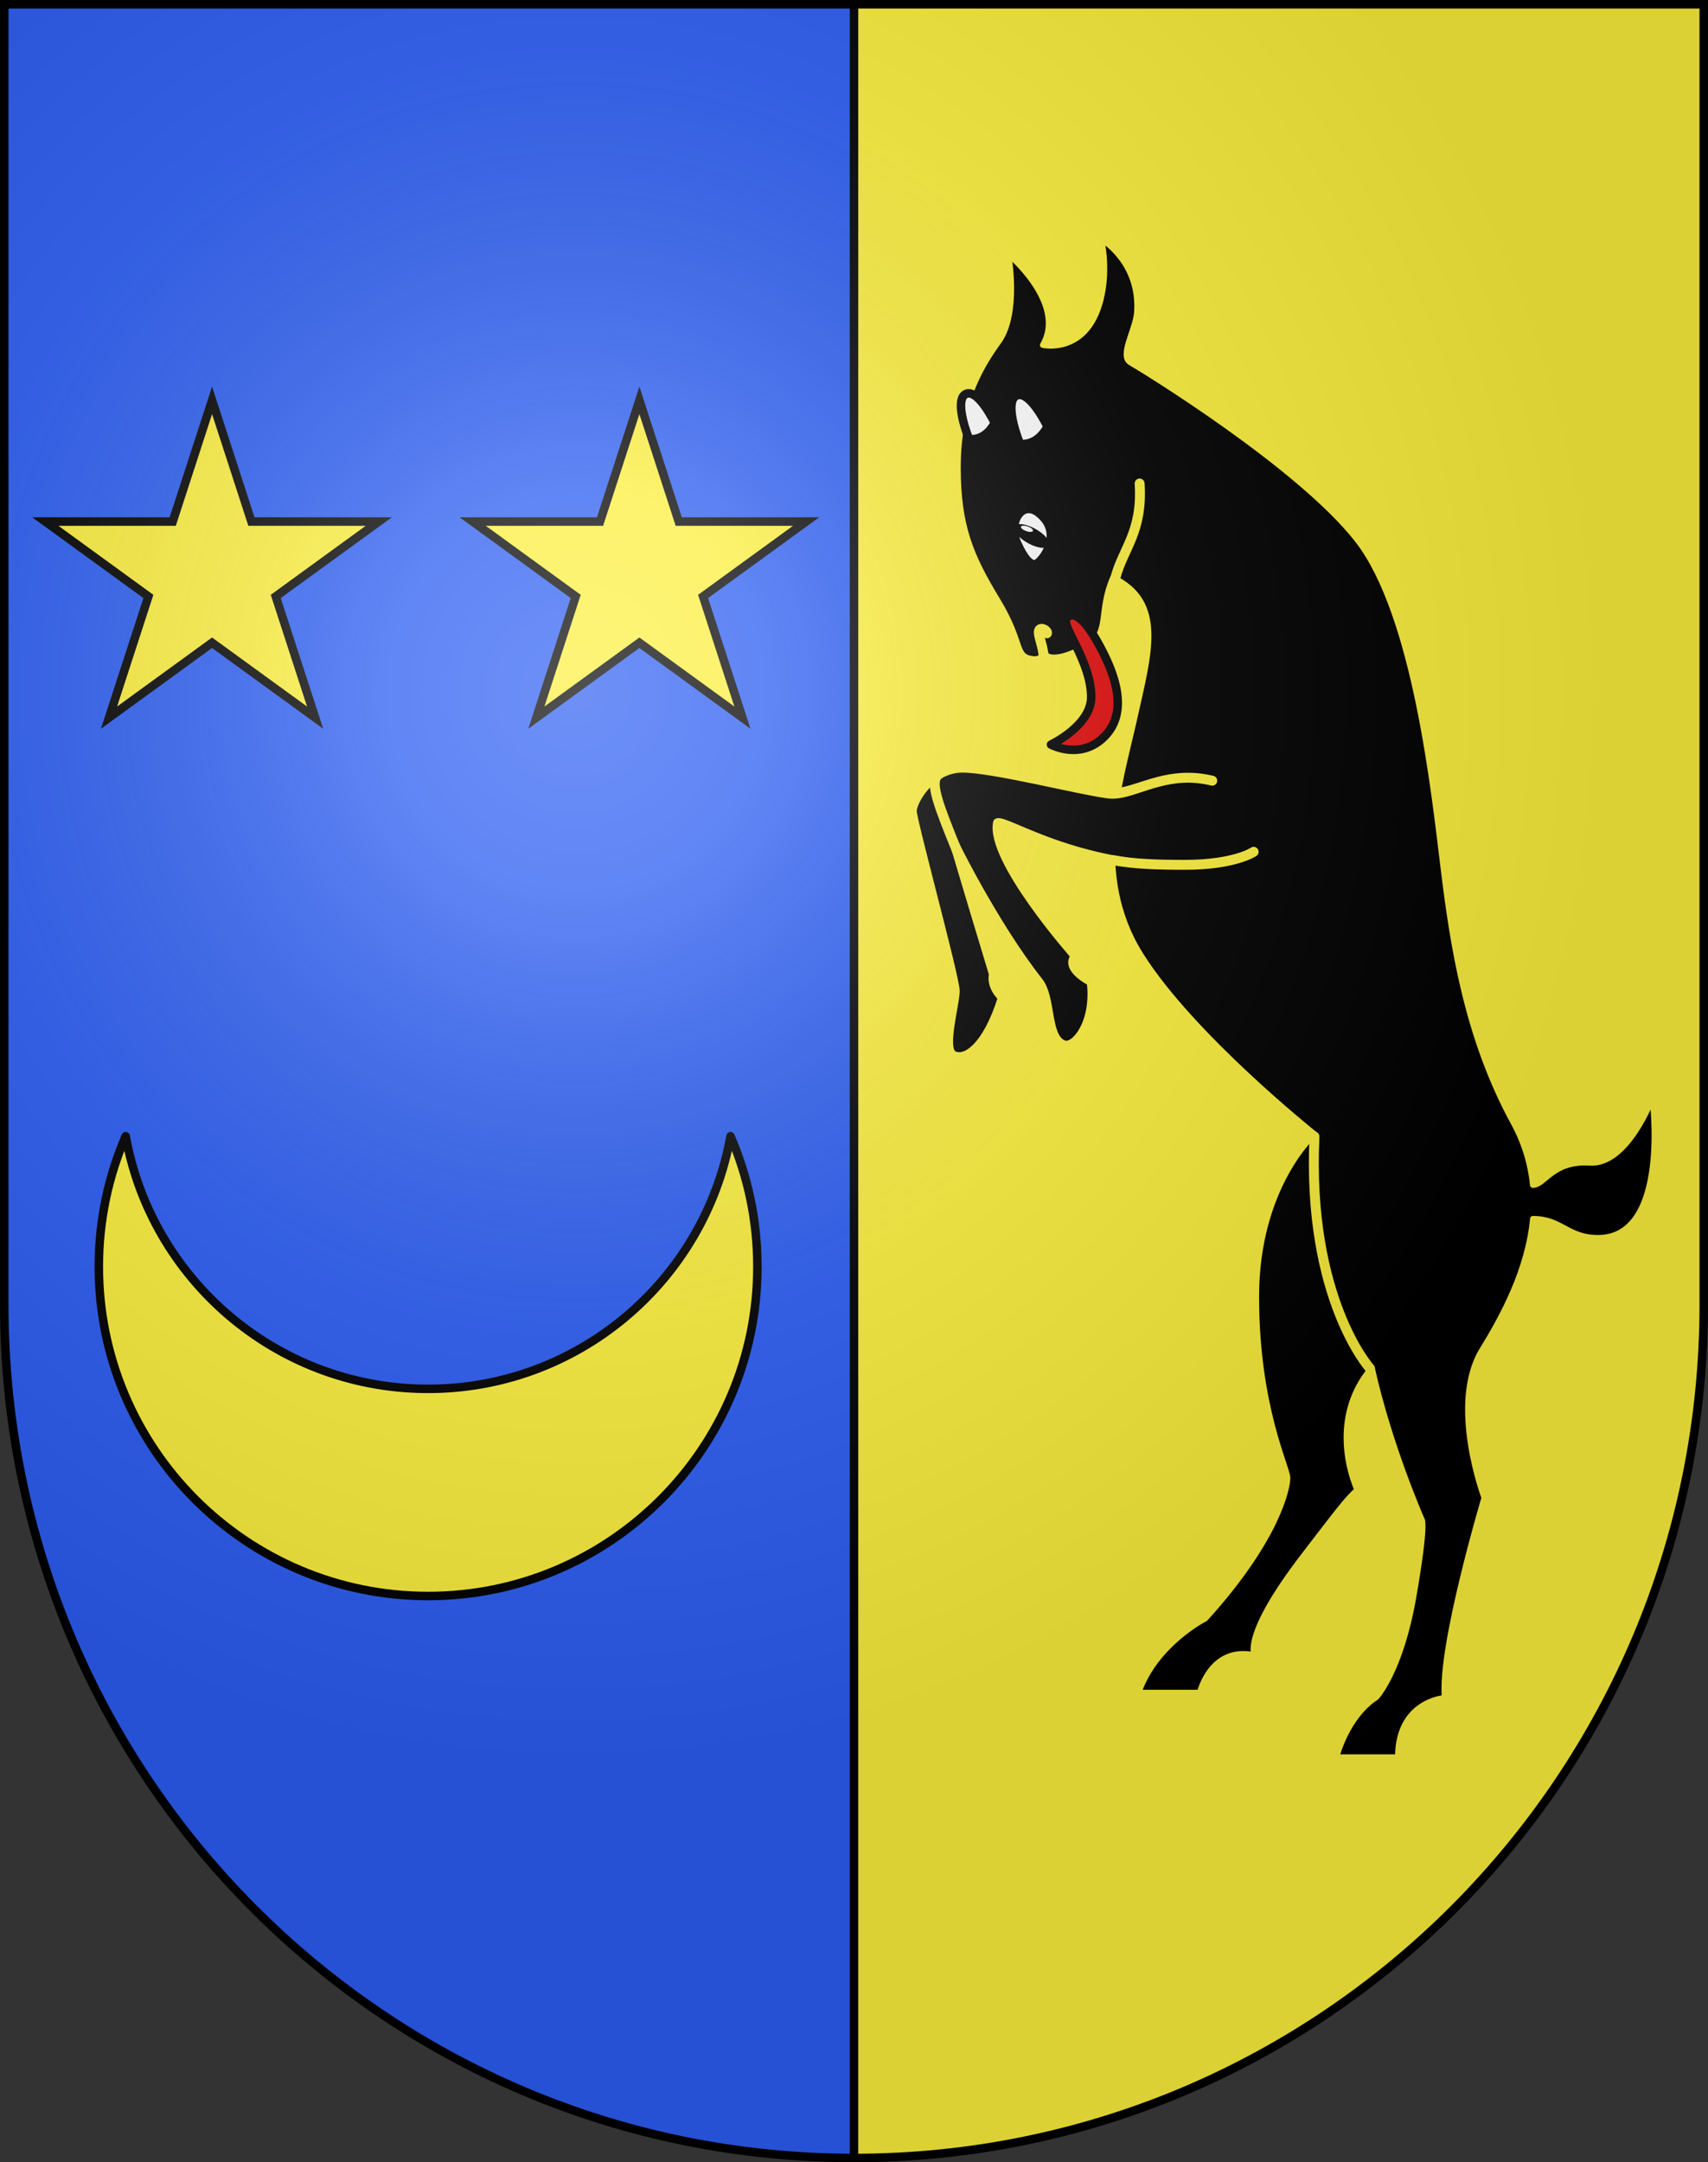
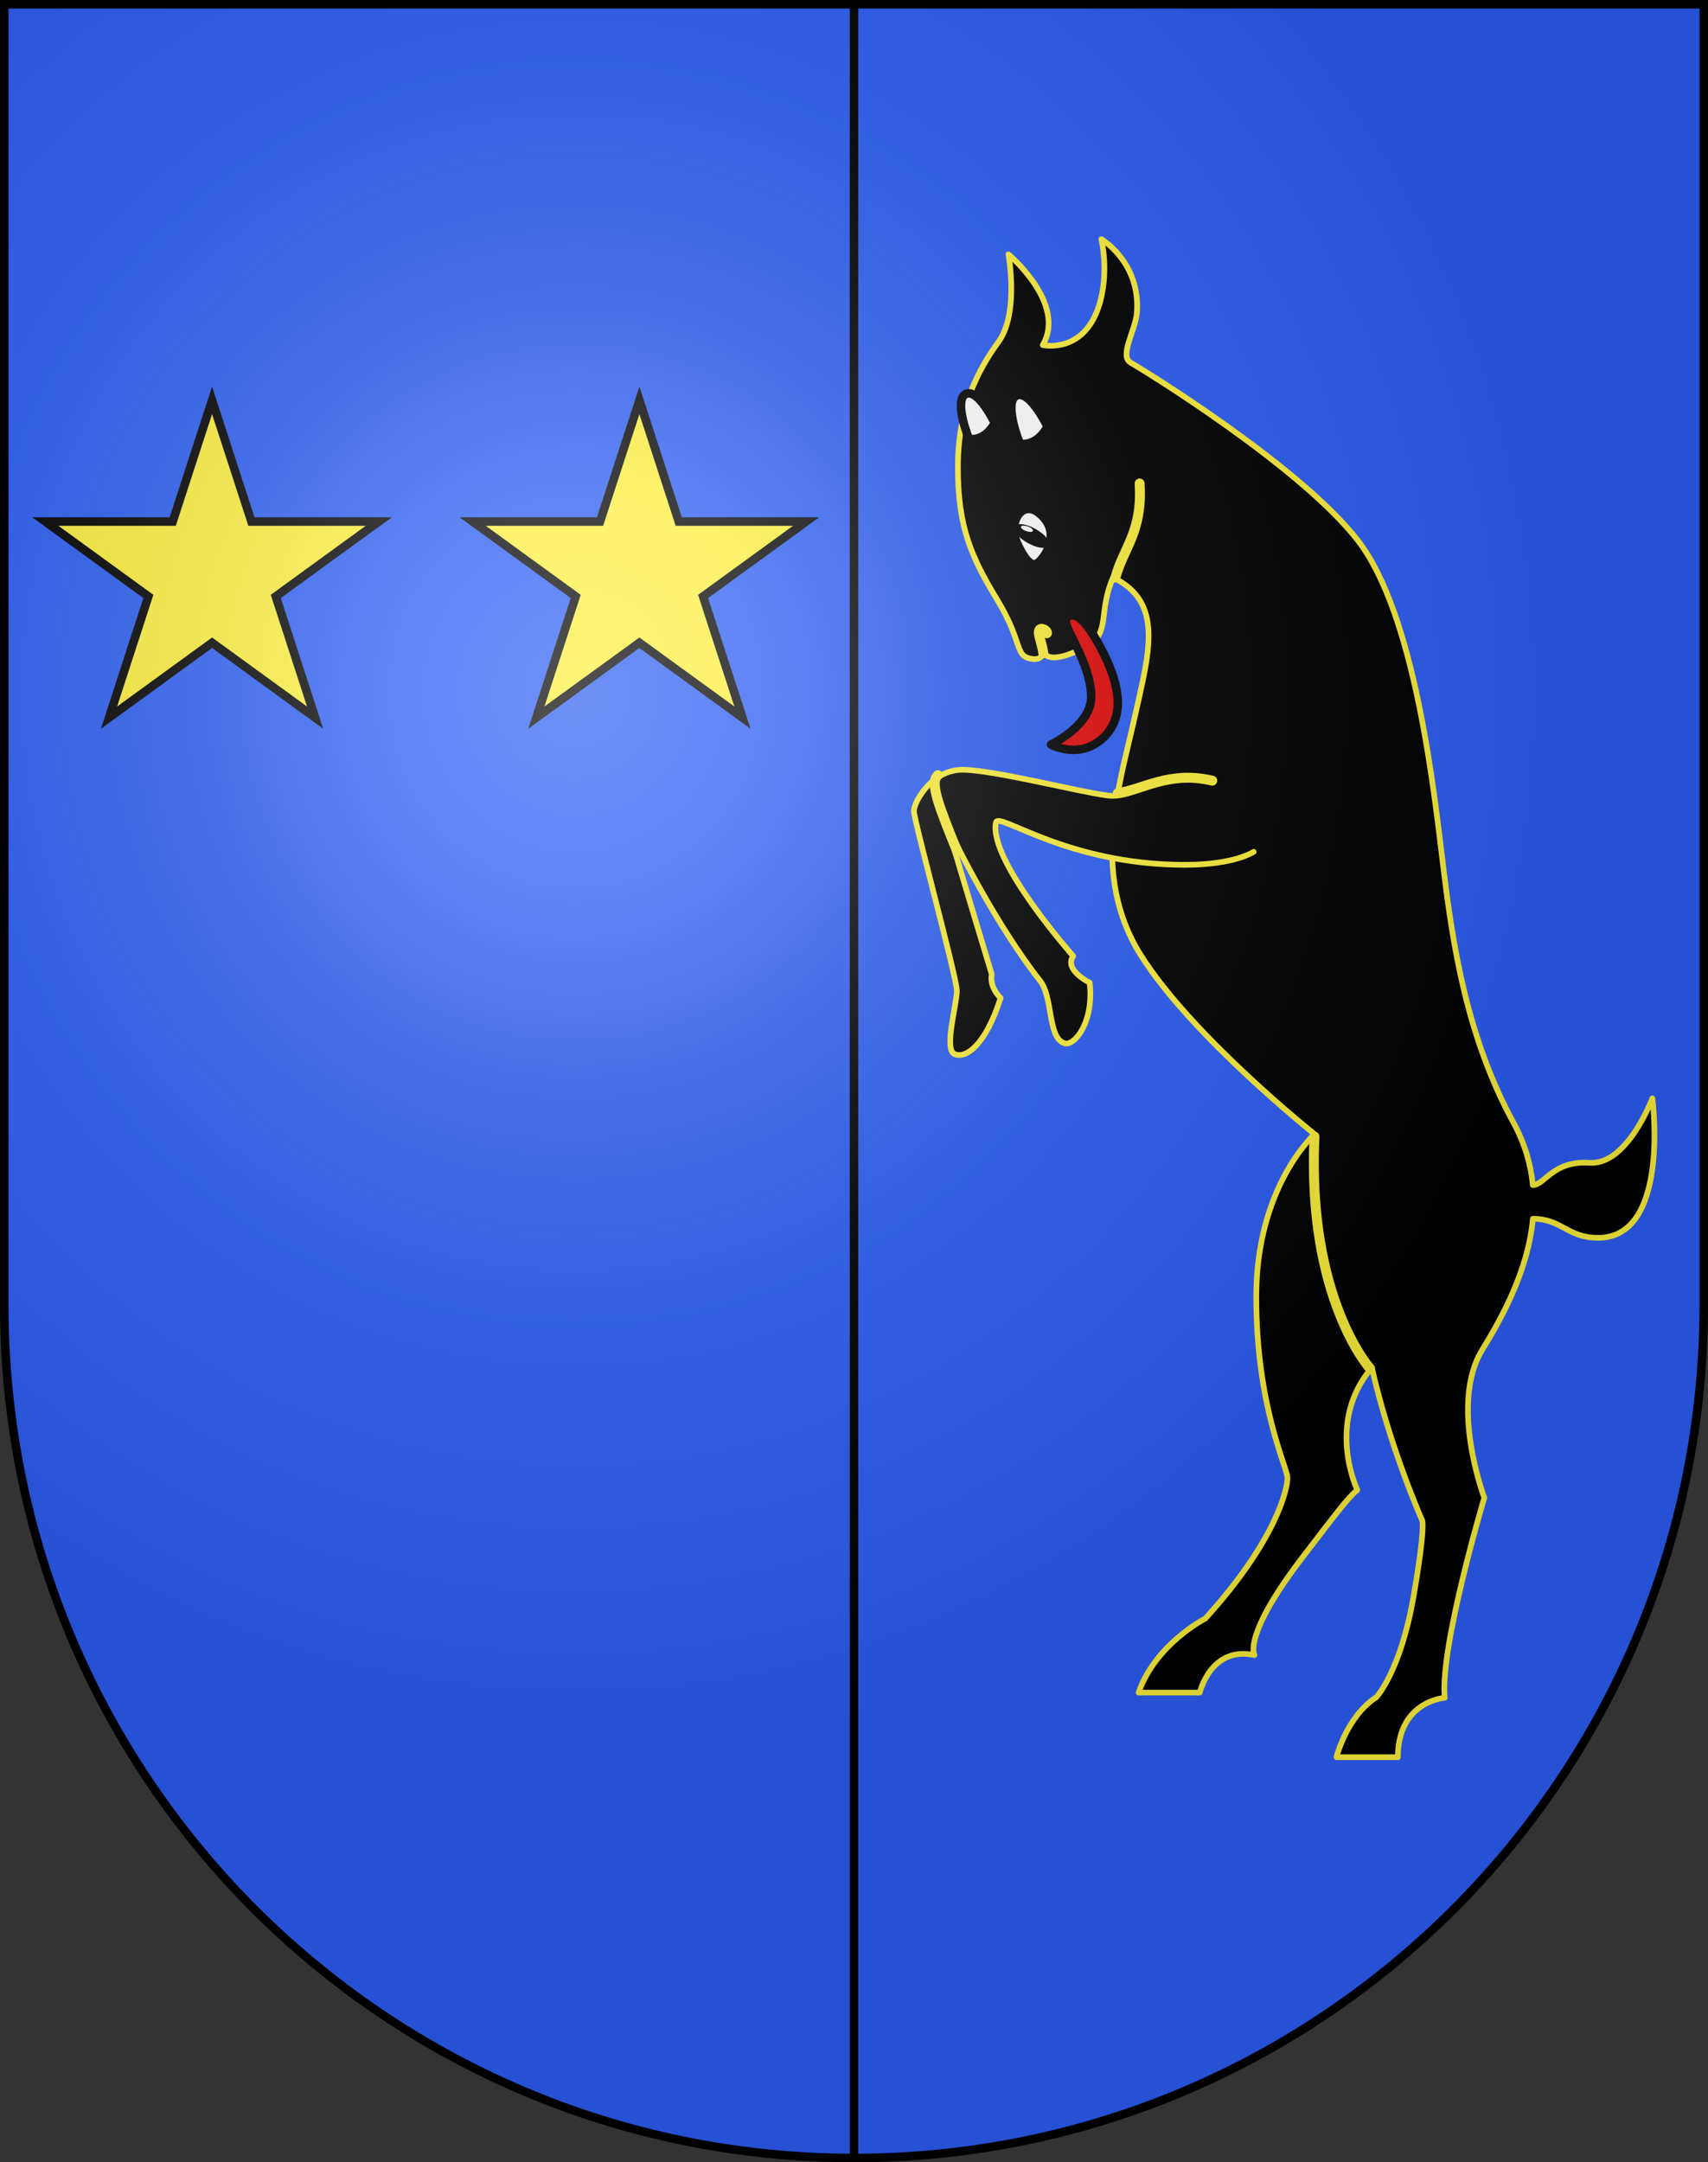
<svg xmlns="http://www.w3.org/2000/svg" xmlns:xlink="http://www.w3.org/1999/xlink" version="1.0" width="603" height="763" id="svg20">
  <rect width="100%" height="100%" fill="#333333" stroke="none" />
  <defs id="defs29">
    <linearGradient id="linearGradient2893">
      <stop id="stop2895" style="stop-color:#ffffff;stop-opacity:0.314" offset="0" />
      <stop id="stop2897" style="stop-color:#ffffff;stop-opacity:0.251" offset="0.19" />
      <stop id="stop2901" style="stop-color:#6b6b6b;stop-opacity:0.125" offset="0.6" />
      <stop id="stop2899" style="stop-color:#000000;stop-opacity:0.125" offset="1" />
    </linearGradient>
    <linearGradient id="linearGradient2955">
      <stop id="stop2965" style="stop-color:#ffffff;stop-opacity:0" offset="0" />
      <stop id="stop2959" style="stop-color:#000000;stop-opacity:0.646" offset="1" />
    </linearGradient>
    <radialGradient cx="858.042" cy="579.933" r="300" fx="858.042" fy="579.933" id="radialGradient3236" xlink:href="#linearGradient2893" gradientUnits="userSpaceOnUse" gradientTransform="matrix(1.215,0,0,1.267,-839.192,-490.489)" />
  </defs>
  <desc id="desc22">Coat of Arms of Canton of Freiburg (Fribourg)</desc>
  <g id="layer1" style="opacity:1;display:inline">
    <path d="M 1.502,1.501 L 1.502,460.37 C 1.502,626.681 135.816,761.501 301.502,761.501 C 467.188,761.501 601.502,626.681 601.502,460.37 L 601.502,1.501 L 1.502,1.501 z" id="path2567" style="opacity:1;fill:#2b5df2;display:inline" />
-     <path d="M 301.501,761.5 C 467.187,761.5 601.501,626.68 601.501,460.369 L 601.501,1.501 L 301.501,1.501 L 301.501,761.5 L 301.501,761.5 z" id="path2504" style="opacity:1;fill:#fcef3c;display:inline" />
  </g>
  <g id="layer2" style="opacity:1;display:inline">
    <line id="line2508" y2="1.501" x2="301.501" y1="761.5" x1="301.501" stroke-miterlimit="20" style="fill:none;stroke:#000000;stroke-width:3;stroke-miterlimit:20" />
    <g id="g2761">
-       <path d="M 44.376,400.945 C 38.272,415.063 34.889,430.626 34.889,446.975 C 34.889,511.127 86.971,563.192 151.14,563.192 C 215.309,563.192 267.392,511.128 267.392,446.975 C 267.392,430.625 264.009,415.062 257.905,400.945 C 248.719,452.038 203.727,490.612 150.07,490.087 C 97.15,489.567 53.416,451.18 44.376,400.945 z" id="path28154" style="fill:#fcef3c;stroke:#000000;stroke-width:3;stroke-linejoin:round" />
      <polygon points="74.905,141.321 88.798,184.086 133.767,184.086 97.387,210.516 111.286,253.283 74.905,226.852 38.526,253.283 52.421,210.516 16.043,184.086 61.01,184.086 74.905,141.321 " transform="translate(-3.619e-2,-4.4003e-2)" id="polygon2528_4_" style="fill:#fcef3c;stroke:#000000;stroke-width:3;stroke-miterlimit:20" />
      <polygon points="239.665,184.086 284.631,184.086 248.254,210.516 262.148,253.283 225.77,226.852 189.389,253.283 203.287,210.516 166.908,184.086 211.876,184.086 225.77,141.32 239.665,184.086 " transform="translate(-3.619e-2,-4.4003e-2)" id="polygon2528_166_" style="fill:#fcef3c;stroke:#000000;stroke-width:3;stroke-miterlimit:20" />
    </g>
    <g id="g2744">
      <path d="M 423.569,597.273 C 423.569,597.273 427.43,580.729 442.871,584.038 C 442.871,584.038 438.476,577.315 460.243,549.019 C 471.272,534.68 475.96,528.339 479.2,525.788 C 479.2,525.788 467.78,502.053 484.324,482.567 L 464.103,400.213 C 464.103,400.213 443.514,418.595 443.514,457.566 C 443.514,496.538 454.543,517.86 454.543,521.538 C 454.543,525.216 450.867,543.228 425.499,571.171 C 425.499,571.171 408.036,579.995 401.97,597.275 L 423.569,597.275 L 423.569,597.273 z" id="path2520" style="stroke:#fcef3c;stroke-width:2;stroke-linecap:round;stroke-linejoin:round;stroke-miterlimit:20" />
      <path d="M 583.36,387.574 C 583.36,387.574 574.537,411.15 561.3,410.323 C 548.065,409.496 545.446,418.168 541.172,418.168 L 541.165,418.177 C 540.442,410.933 538.345,403.541 534.324,396.17 C 517.78,365.838 512.908,333.393 509.599,306.371 C 506.289,279.349 499.672,216.756 479.267,190.561 C 458.863,164.366 403.301,130.312 399.166,127.969 C 395.029,125.625 400.911,116.47 401.371,110.322 C 402.704,92.498 388.824,84.403 388.824,84.403 C 388.824,84.403 391.757,96.255 387.942,108.02 C 382.426,125.038 368.144,121.765 368.144,121.765 C 376.692,107.013 356.012,89.734 356.012,89.734 C 356.012,89.734 359.872,110.506 352.52,120.616 C 345.166,130.726 338.182,143.962 338.182,164.918 C 338.182,185.874 342.776,196.352 352.151,211.793 C 361.526,227.234 357.873,231.853 364.836,232.566 C 366.824,232.769 368.575,231.796 368.054,228.889 C 369.065,234.955 378.808,230.819 384.322,227.602 C 391.921,223.169 387.722,215.745 392.962,203.796 C 411.161,212.619 405.646,230.359 400.498,253.521 C 395.35,276.683 384.69,308.301 402.705,336.978 C 420.719,365.655 464.102,400.214 464.102,400.214 C 461.161,457.936 484.323,482.568 484.323,482.568 C 490.572,510.508 501.971,536.245 501.971,536.245 C 501.971,536.245 503.625,536.979 499.029,563.45 C 494.433,589.921 485.885,598.929 485.885,598.929 C 475.407,605.731 471.822,620.07 471.822,620.07 L 493.513,620.07 C 493.513,600.217 510.057,599.114 510.057,599.114 C 508.219,581.467 524.029,528.525 524.029,528.525 C 524.029,528.525 511.528,495.436 523.294,476.318 C 530.611,464.426 539.49,448.052 541.178,430.076 L 541.18,430.08 C 551.393,430.08 553.303,436.797 564.195,436.797 C 589.84,436.794 583.36,387.574 583.36,387.574 z" id="path2522" style="stroke:#fcef3c;stroke-width:2;stroke-linecap:round;stroke-linejoin:round;stroke-miterlimit:20" />
      <path d="M 427.983,275.487 C 410.795,271.351 400.849,282.017 391.034,280.726 C 380.556,279.348 350.5,271.627 339.747,271.627 C 336.427,271.627 333.527,272.704 331.105,274.291 C 325.681,277.845 322.65,283.954 322.65,286.241 C 322.65,289.55 337.816,344.973 337.816,349.661 C 337.816,354.349 333.221,370.066 336.897,371.904 C 340.573,373.742 347.743,369.514 353.257,352.143 C 353.257,352.143 349.214,348.558 350.133,343.778 C 350.133,343.778 337.54,302.234 335.334,294.237 C 334.847,292.47 334.182,290.67 333.482,288.903 C 336.481,296.482 352.025,326.909 367.181,346.076 C 371.869,352.005 369.74,365.979 375.729,368.136 C 379.175,369.376 386.344,360.828 384.691,346.766 C 384.691,346.766 375.454,342.216 378.9,337.391 C 378.9,337.391 348.861,303.492 351.601,290.24 C 352.428,286.241 376.418,305.176 418.33,305.176 C 435.977,305.176 442.595,300.58 442.595,300.58" id="path2524" style="stroke:#fcef3c;stroke-width:2;stroke-linecap:round;stroke-linejoin:round;stroke-miterlimit:20" />
      <path d="M 393.79,203.838 C 396.548,193.452 403.441,187.71 402.338,170.614" id="path2528" style="fill:none;stroke:#fcef3c;stroke-width:3.5;stroke-linecap:round;stroke-linejoin:round;stroke-miterlimit:20" />
      <path d="M 331.105,273.526 C 328.127,276.079 331.415,284.401 338.008,300.62" id="path2530" style="fill:none;stroke:#fcef3c;stroke-width:3.5;stroke-linecap:round;stroke-linejoin:round;stroke-miterlimit:20" />
      <path d="M 369.613,223.473 C 369.941,222.547 367.358,221.063 366.858,222.47 C 366.357,223.876 367.768,226.609 368.351,230.526" id="path2532" style="fill:none;stroke:#fcef3c;stroke-width:3.5;stroke-linecap:round;stroke-linejoin:round;stroke-miterlimit:20" />
      <path d="M 464.062,401.058 C 461.389,458.174 483.644,482.859 483.644,482.859" id="path2534" style="fill:none;stroke:#fcef3c;stroke-width:3.5;stroke-linecap:round;stroke-linejoin:round;stroke-miterlimit:20" />
      <path d="M 427.983,275.487 C 412.943,271.868 403.359,278.719 394.644,279.839" id="path2536" style="fill:none;stroke:#fcef3c;stroke-width:3.5;stroke-linecap:round;stroke-linejoin:round;stroke-miterlimit:20" />
-       <path d="M 392.71,303.485 C 400.299,304.94 408.845,305.175 418.331,305.175 C 435.978,305.175 442.596,300.579 442.596,300.579" id="path2538" style="fill:none;stroke:#fcef3c;stroke-width:3.5;stroke-linecap:round;stroke-linejoin:round;stroke-miterlimit:20" />
      <path d="M 342.134,154.95 C 339.923,149.465 337.583,140.617 340.995,139.025 C 344.407,137.433 348.901,144.657 351.178,149.206 C 351.178,149.206 348.389,155.519 342.134,154.95 z" id="path2544" style="fill:#ffffff;stroke:#000000;stroke-width:3;stroke-linejoin:round" />
      <path d="M 360.11,156.652 C 357.74,150.775 355.234,141.295 358.89,139.589 C 362.545,137.883 367.363,145.622 369.799,150.497 C 369.8,150.497 366.814,157.261 360.11,156.652 z" id="path2546" style="fill:#ffffff;stroke:#000000;stroke-width:3;stroke-linejoin:round" />
      <path d="M 376.419,218.356 C 377.339,216.893 380.556,214.515 387.172,226.039 C 393.79,237.563 398.547,251.008 390.068,259.758 C 381.589,268.508 371.042,262.746 371.042,262.746 C 371.042,262.746 385.242,256.058 385.242,245.958 C 385.242,233.579 374.765,220.988 376.419,218.356 z" id="path2548" style="fill:#e20909;stroke:#000000;stroke-width:3;stroke-linejoin:round" />
      <path d="M 365.644,199.046 C 367.707,198.517 376.02,188.245 366.638,180.93 C 360.804,176.38 355.711,184.235 359.08,191.659 C 361.689,197.408 363.838,199.506 365.644,199.046 z" id="path2591" style="fill:#ffffff;stroke:#000000;stroke-width:3;stroke-linecap:round;stroke-linejoin:round;stroke-miterlimit:10" />
      <ellipse cx="364.303" cy="188.982" rx="6.663" ry="2.577" transform="matrix(-0.873,-0.487,0.487,-0.873,590.223,531.539)" id="ellipse2593" style="stroke:#000000;stroke-width:0.5" />
      <path d="M 362.821,185.764 C 361.657,185.363 360.597,185.419 360.458,185.875 C 360.318,186.333 361.152,187.023 362.316,187.422 C 363.484,187.819 364.545,187.77 364.679,187.311 C 364.822,186.854 363.99,186.16 362.821,185.764 z" id="path2595" style="fill:#ffffff" />
    </g>
  </g>
  <g id="layer3" style="display:inline">
    <path d="M 1.5,1.5 L 1.5,460.368 C 1.5,626.679 135.815,761.5 301.5,761.5 C 467.185,761.5 601.5,626.679 601.5,460.368 L 601.5,1.5 L 1.5,1.5 z" id="path2346" style="fill:url(#radialGradient3236);fill-opacity:1" />
  </g>
  <g id="layer4" style="display:inline">
    <path d="M 1.5,1.5 L 1.5,460.368 C 1.5,626.679 135.815,761.5 301.5,761.5 C 467.185,761.5 601.5,626.679 601.5,460.368 L 601.5,1.5 L 1.5,1.5 z" id="path3239" style="fill:none;fill-opacity:1;stroke:#000000;stroke-width:3;stroke-miterlimit:4;stroke-dasharray:none;stroke-opacity:1" />
  </g>
</svg>